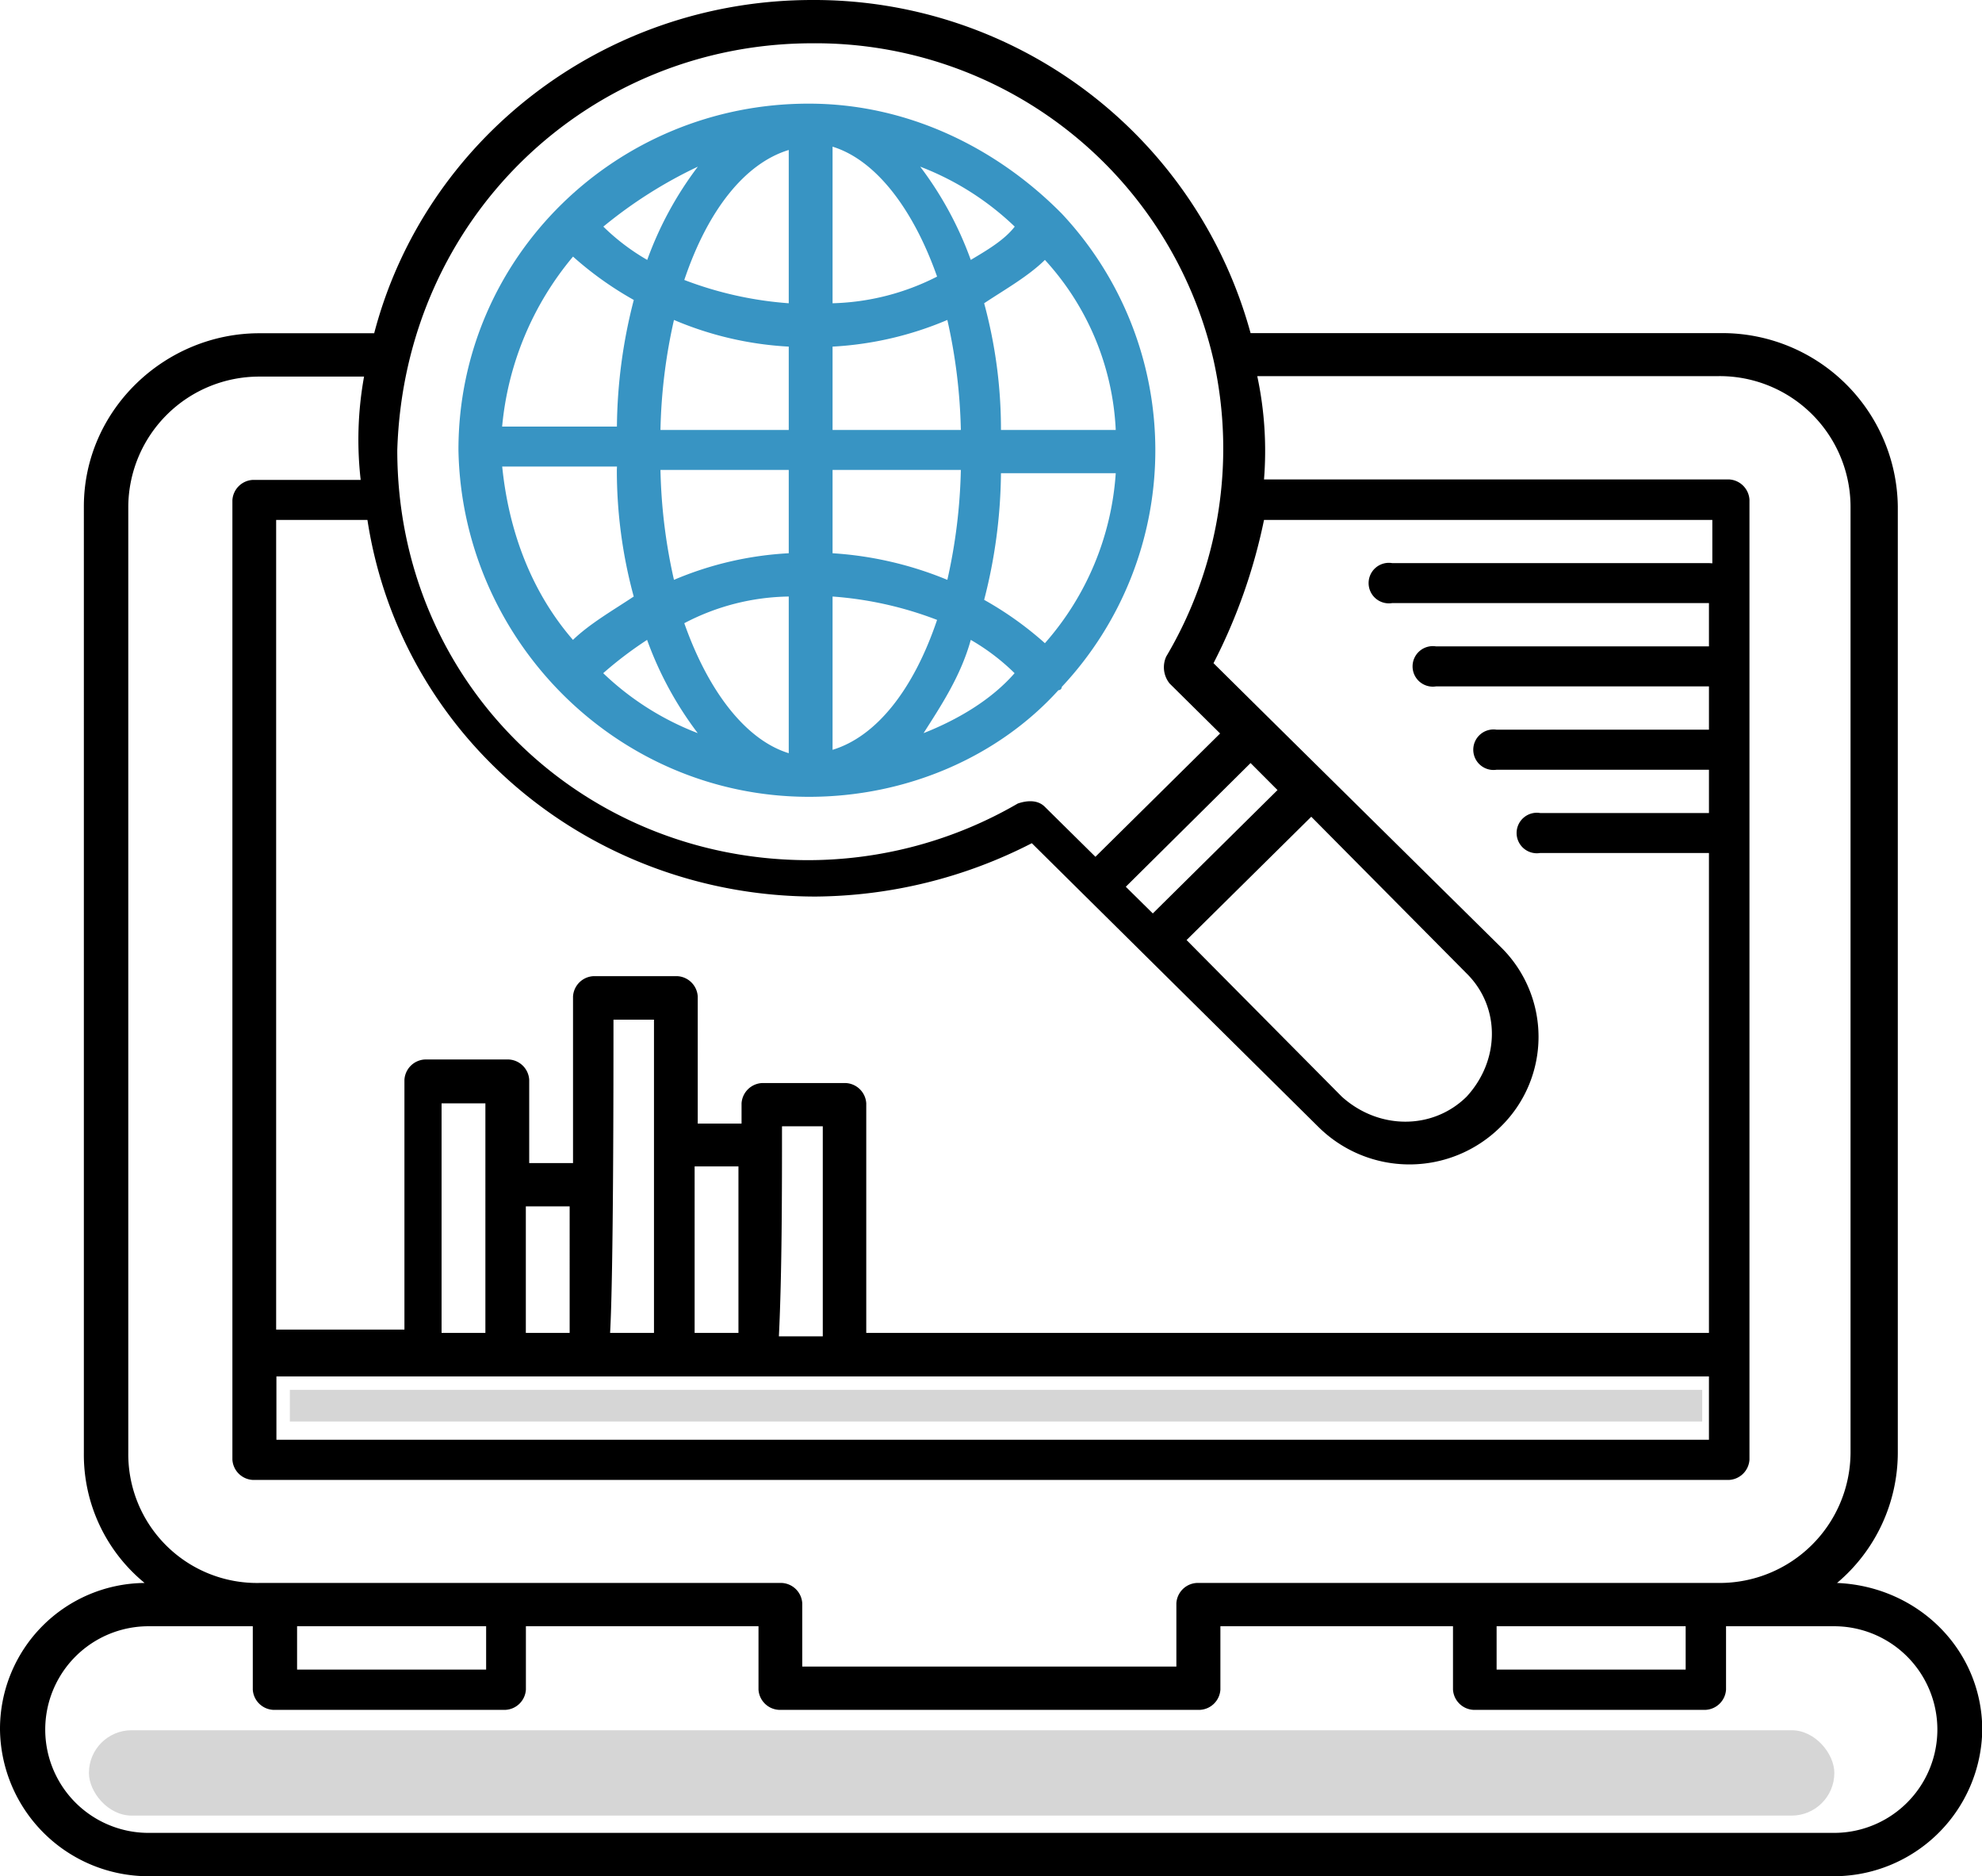
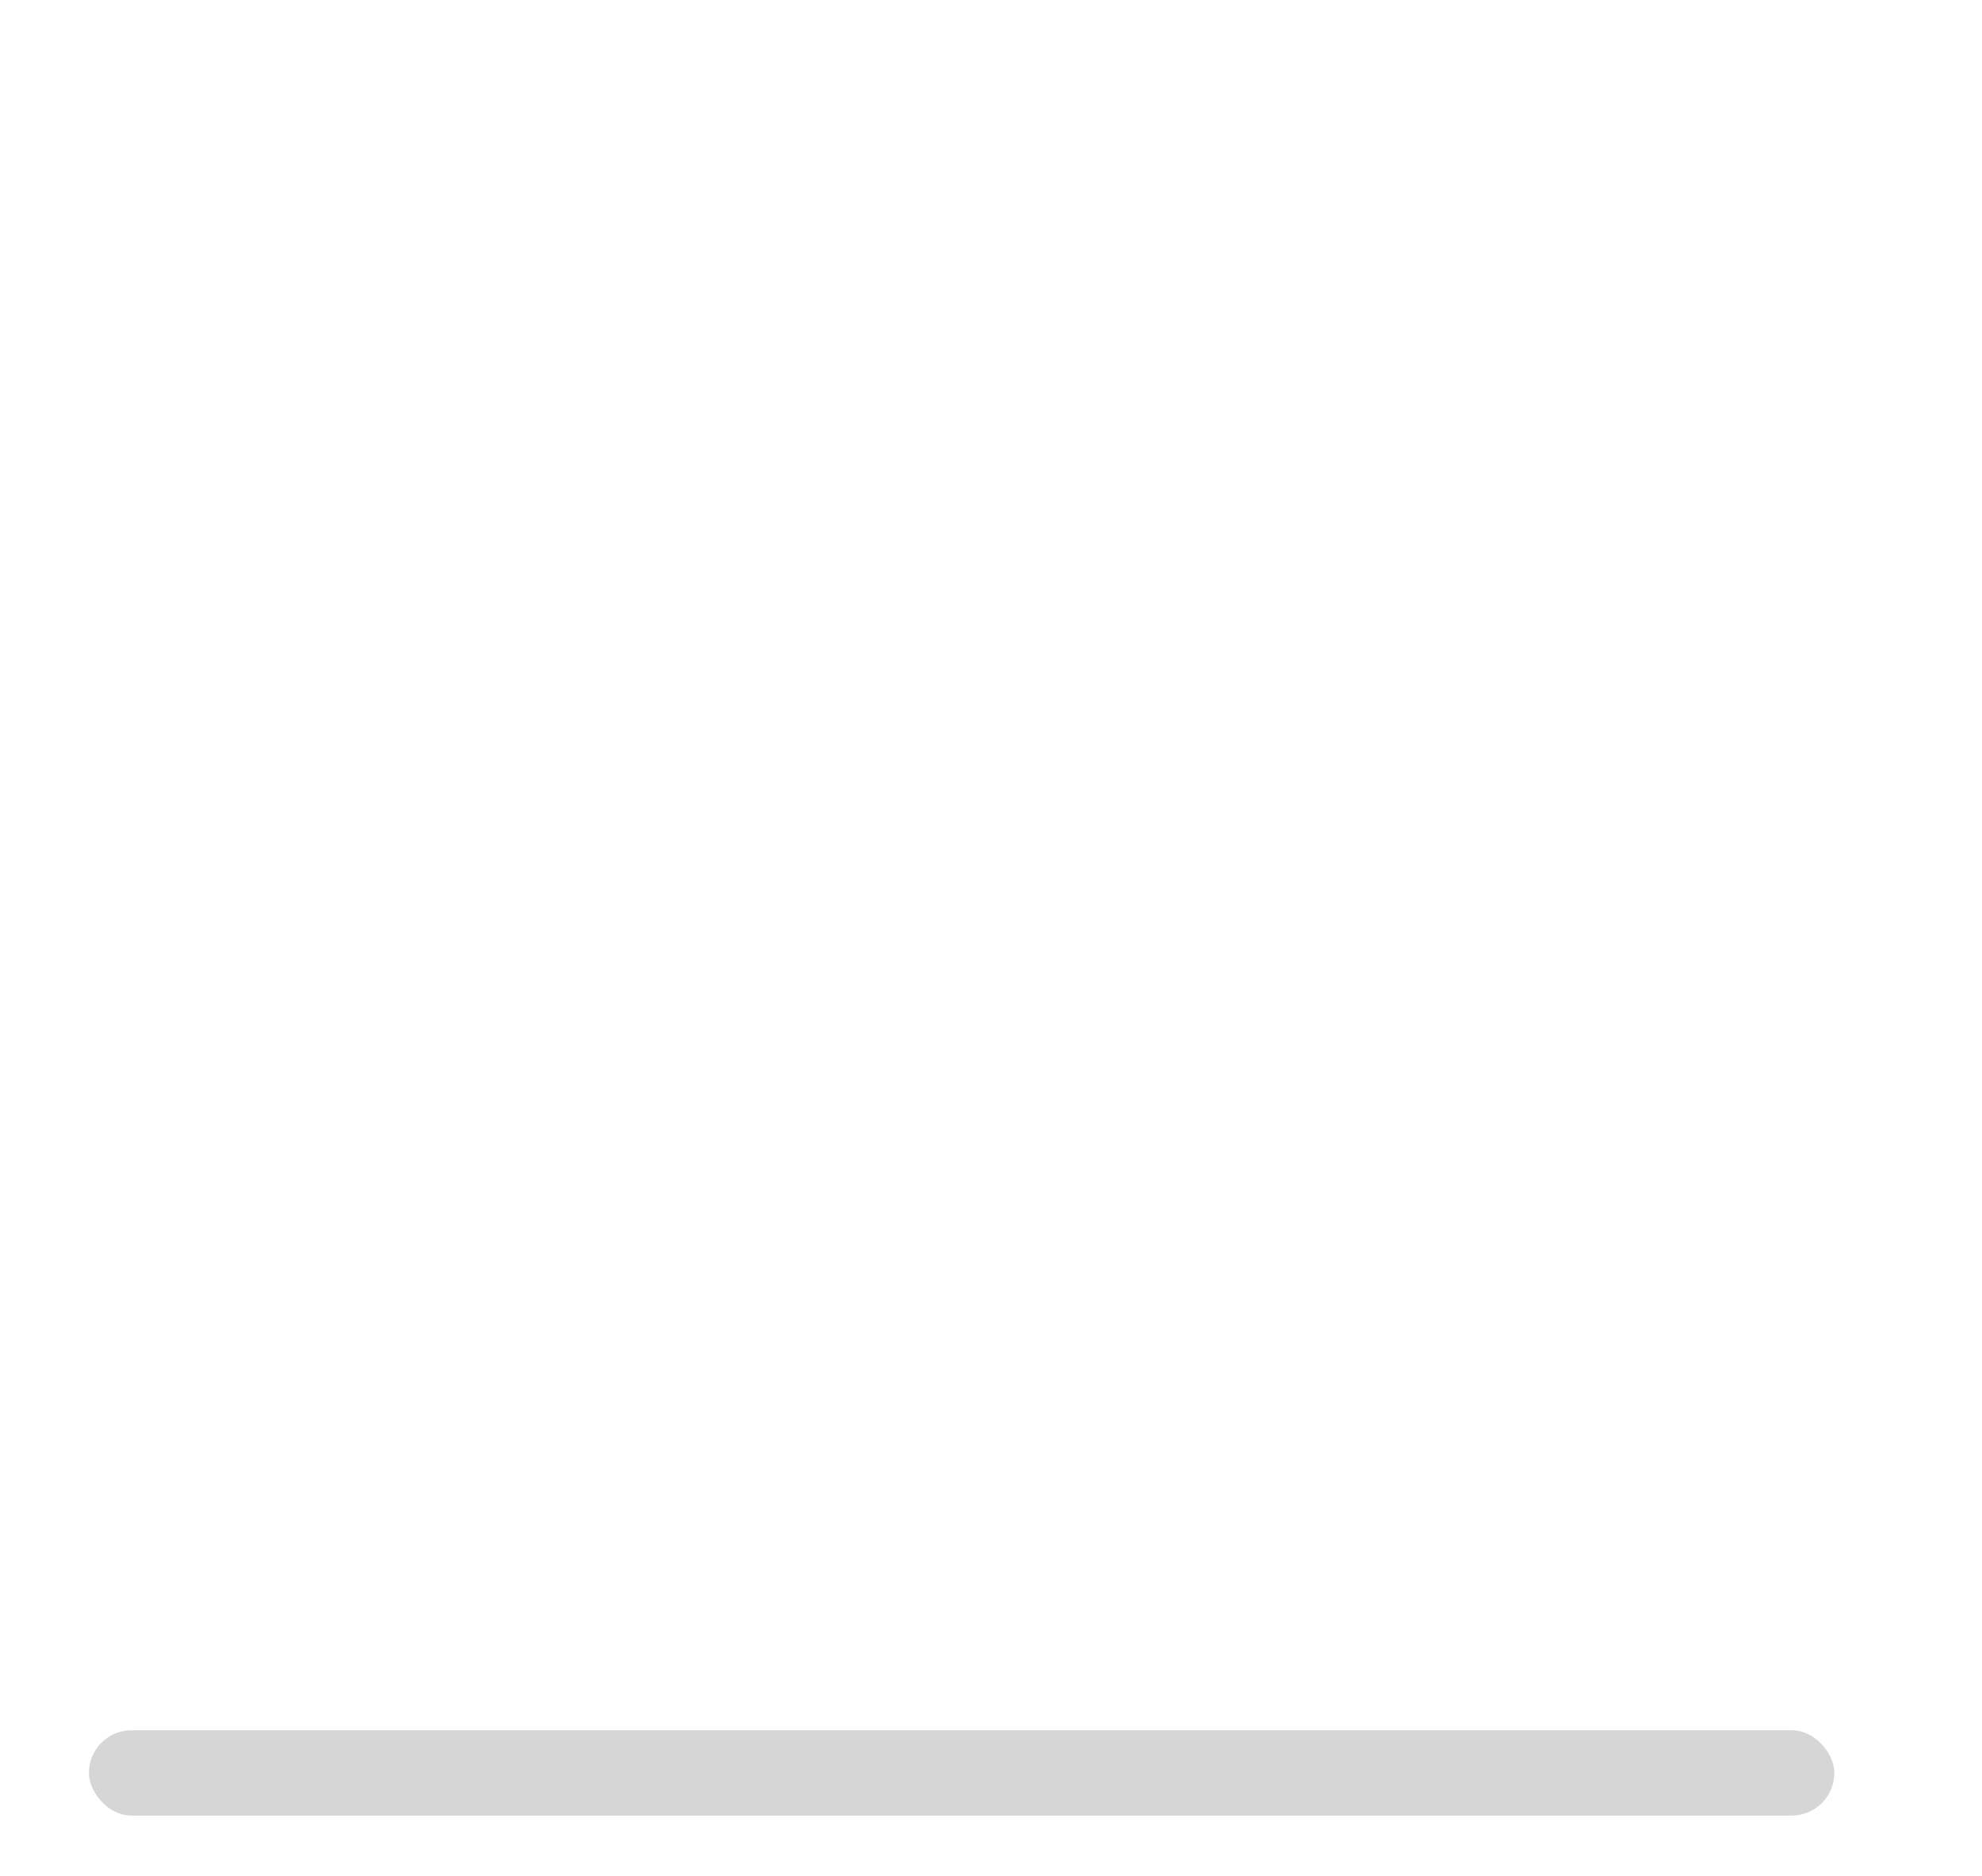
<svg xmlns="http://www.w3.org/2000/svg" viewBox="0 0 293.55 277.85">
  <defs>
    <style>.cls-1{fill:#d6d6d6;}.cls-2{fill:#3894c3;}</style>
  </defs>
  <title>seo</title>
  <g id="Capa_2" data-name="Capa 2">
    <g id="Capa_1-2" data-name="Capa 1">
      <rect class="cls-1" x="13.17" y="256.23" width="258.51" height="12.64" rx="6.32" />
-       <path d="M272.08,234.42a25.27,25.27,0,0,0,9-19.24V75a26,26,0,0,0-26-25.67H185.22A67,67,0,0,0,120.32,0c-31,0-57.42,20.73-64.9,49.35h-17c-14,0-26,11.35-26,25.67V215.18a24.55,24.55,0,0,0,9,19.24A21.61,21.61,0,0,0,0,256.14a22,22,0,0,0,22,21.71H271.59a22,22,0,0,0,22-21.71C293.55,244.29,284.07,234.92,272.08,234.42Zm-50.42,6.41h28v6.42h-28Zm-180.72-37H253.11v9.38H40.94ZM90.86,151h6v46.39H90.36C90.86,188.52,90.86,159.9,90.86,151Zm25,15.79h6V197.9h-6.5C115.82,188.52,115.82,176.19,115.82,166.81Zm-6.49,30.6h-6.49V172.73h6.49Zm-25,0H77.88V178.65h6.49Zm-12.48,0H65.4v-34h6.49Zm181.22-114H206.19a3,3,0,1,0,0,5.92h46.92v6.41H212.67a3,3,0,1,0,0,5.93h40.44v6.41H221.66a3,3,0,1,0,0,5.93h31.45v6.41h-25a3,3,0,1,0,0,5.92h25v71.07H128.3v-34a3.2,3.2,0,0,0-3-3H112.83a3.21,3.21,0,0,0-3,3v3h-6.49V147.56a3.2,3.2,0,0,0-3-3H87.87a3.2,3.2,0,0,0-3,3v24.68H78.38V159.9a3.2,3.2,0,0,0-3-3H62.9a3.2,3.2,0,0,0-3,3v37h-19V77H54.42c5,32.57,33.45,55.77,66.4,55.77a71.16,71.16,0,0,0,32-7.9l42.43,42a19.15,19.15,0,0,0,27,0,18.61,18.61,0,0,0,0-26.65L188.21,106.6h0l-8.48-8.39A82.73,82.73,0,0,0,187.21,77h66.4v6.42ZM189.21,117l-18.47,18.27-4-3.95L185.22,113Zm28,27.15c5,4.93,5,12.83,0,18.26-5,4.93-13,4.93-18.47,0l-23-23.2,18.47-18.26ZM120.32,6.41A60.49,60.49,0,0,1,179.73,53.3h0a60.4,60.4,0,0,1-7,43.92,3.83,3.83,0,0,0,.5,4l7.48,7.4-18.47,18.26-7.49-7.4c-1-1-2.49-1-4-.49a61.93,61.93,0,0,1-31,8.39c-33.45,0-60.91-26.16-60.91-60.71C59.91,32.08,87.37,6.41,120.32,6.41ZM19,215.18V75A19.39,19.39,0,0,1,38.44,55.77H53.92a52.37,52.37,0,0,0-.5,15.3h-16a3.2,3.2,0,0,0-3,3V216.16a3.2,3.2,0,0,0,3,3H256.11a3.2,3.2,0,0,0,3-3V74a3.2,3.2,0,0,0-3-3h-68.9a53,53,0,0,0-1-15.3h68.39A19.38,19.38,0,0,1,274.08,75V215.18a19.39,19.39,0,0,1-19.47,19.24H177.23a3.2,3.2,0,0,0-3,3v9.38H118.82v-9.38a3.2,3.2,0,0,0-3-3H38.44A19.07,19.07,0,0,1,19,215.18Zm25,25.65h28v6.42h-28Zm227.66,30.6H22a15.3,15.3,0,1,1,0-30.6H37.44v9.38a3.2,3.2,0,0,0,3,3H74.89a3.2,3.2,0,0,0,3-3v-9.38h34.45v9.38a3.2,3.2,0,0,0,3,3h62.41a3.2,3.2,0,0,0,3-3v-9.38h34.45v9.38a3.2,3.2,0,0,0,3,3h34.44a3.2,3.2,0,0,0,3-3v-9.38h16a15.3,15.3,0,1,1,0,30.6Z" />
-       <path class="cls-2" d="M119.82,118c14.48,0,28-5.92,36.94-15.79a.49.49,0,0,0,.5-.49,51.24,51.24,0,0,0,0-70.08l-.5-.5c-9.48-9.37-22.46-15.79-36.94-15.79C91.36,15.3,67.9,38,67.9,66.62,68.4,94.76,91.36,118,119.82,118ZM84.87,38a50.57,50.57,0,0,0,9,6.42,77.08,77.08,0,0,0-2.5,18.75h-17A45.67,45.67,0,0,1,84.87,38Zm80.38,25.67h-17a71.07,71.07,0,0,0-2.49-18.76c3-2,6.49-3.95,9-6.42A40,40,0,0,1,165.25,63.67ZM154.76,95.25a50.51,50.51,0,0,0-9-6.42,77.15,77.15,0,0,0,2.49-18.75h17A42.32,42.32,0,0,1,154.76,95.25Zm-31.45-6.91a53.94,53.94,0,0,1,15.48,3.46c-3.5,10.36-9,17.27-15.48,19.24Zm0-6.41V69.59h19a81.39,81.39,0,0,1-2,16.28A53.18,53.18,0,0,0,123.31,81.93Zm0-18.26V51.33a50.29,50.29,0,0,0,17-3.95,81.49,81.49,0,0,1,2,16.29Zm0-18.76V21.72c6.49,2,12,9.37,15.48,19.24A36,36,0,0,1,123.31,44.91Zm-6.49,0a54.2,54.2,0,0,1-15.47-3.45c3.49-10.37,9-17.28,15.47-19.25v22.7Zm0,6.42V63.67h-19a80.74,80.74,0,0,1,2-16.29A50.18,50.18,0,0,0,116.82,51.33Zm0,18.26V81.93a50.17,50.17,0,0,0-17,3.94,80.64,80.64,0,0,1-2-16.28Zm0,18.75v23.2c-6.49-2-12-9.38-15.47-19.25A34.23,34.23,0,0,1,116.82,88.34Zm-13.48,20.23a41.93,41.93,0,0,1-14-8.88,56.86,56.86,0,0,1,6.5-4.93A52.12,52.12,0,0,0,103.34,108.57Zm40.44-13.81a32.09,32.09,0,0,1,6.49,4.93c-3.49,4-8.49,6.91-13.48,8.88C139.29,104.63,142.28,100.18,143.78,94.76Zm0-56.27a52.14,52.14,0,0,0-7.49-13.81,41.83,41.83,0,0,1,14,8.88C148.77,35.53,146.28,37,143.78,38.49Zm-47.92,0a32.16,32.16,0,0,1-6.5-4.93,67.15,67.15,0,0,1,14-8.88A52.12,52.12,0,0,0,95.86,38.49Zm-4.5,31.1a71.09,71.09,0,0,0,2.5,18.75c-3,2-6.49,4-9,6.42-6-6.92-9.48-15.8-10.48-25.67h17Z" />
-       <rect class="cls-1" x="42.93" y="205.82" width="209.18" height="4.69" />
    </g>
  </g>
</svg>